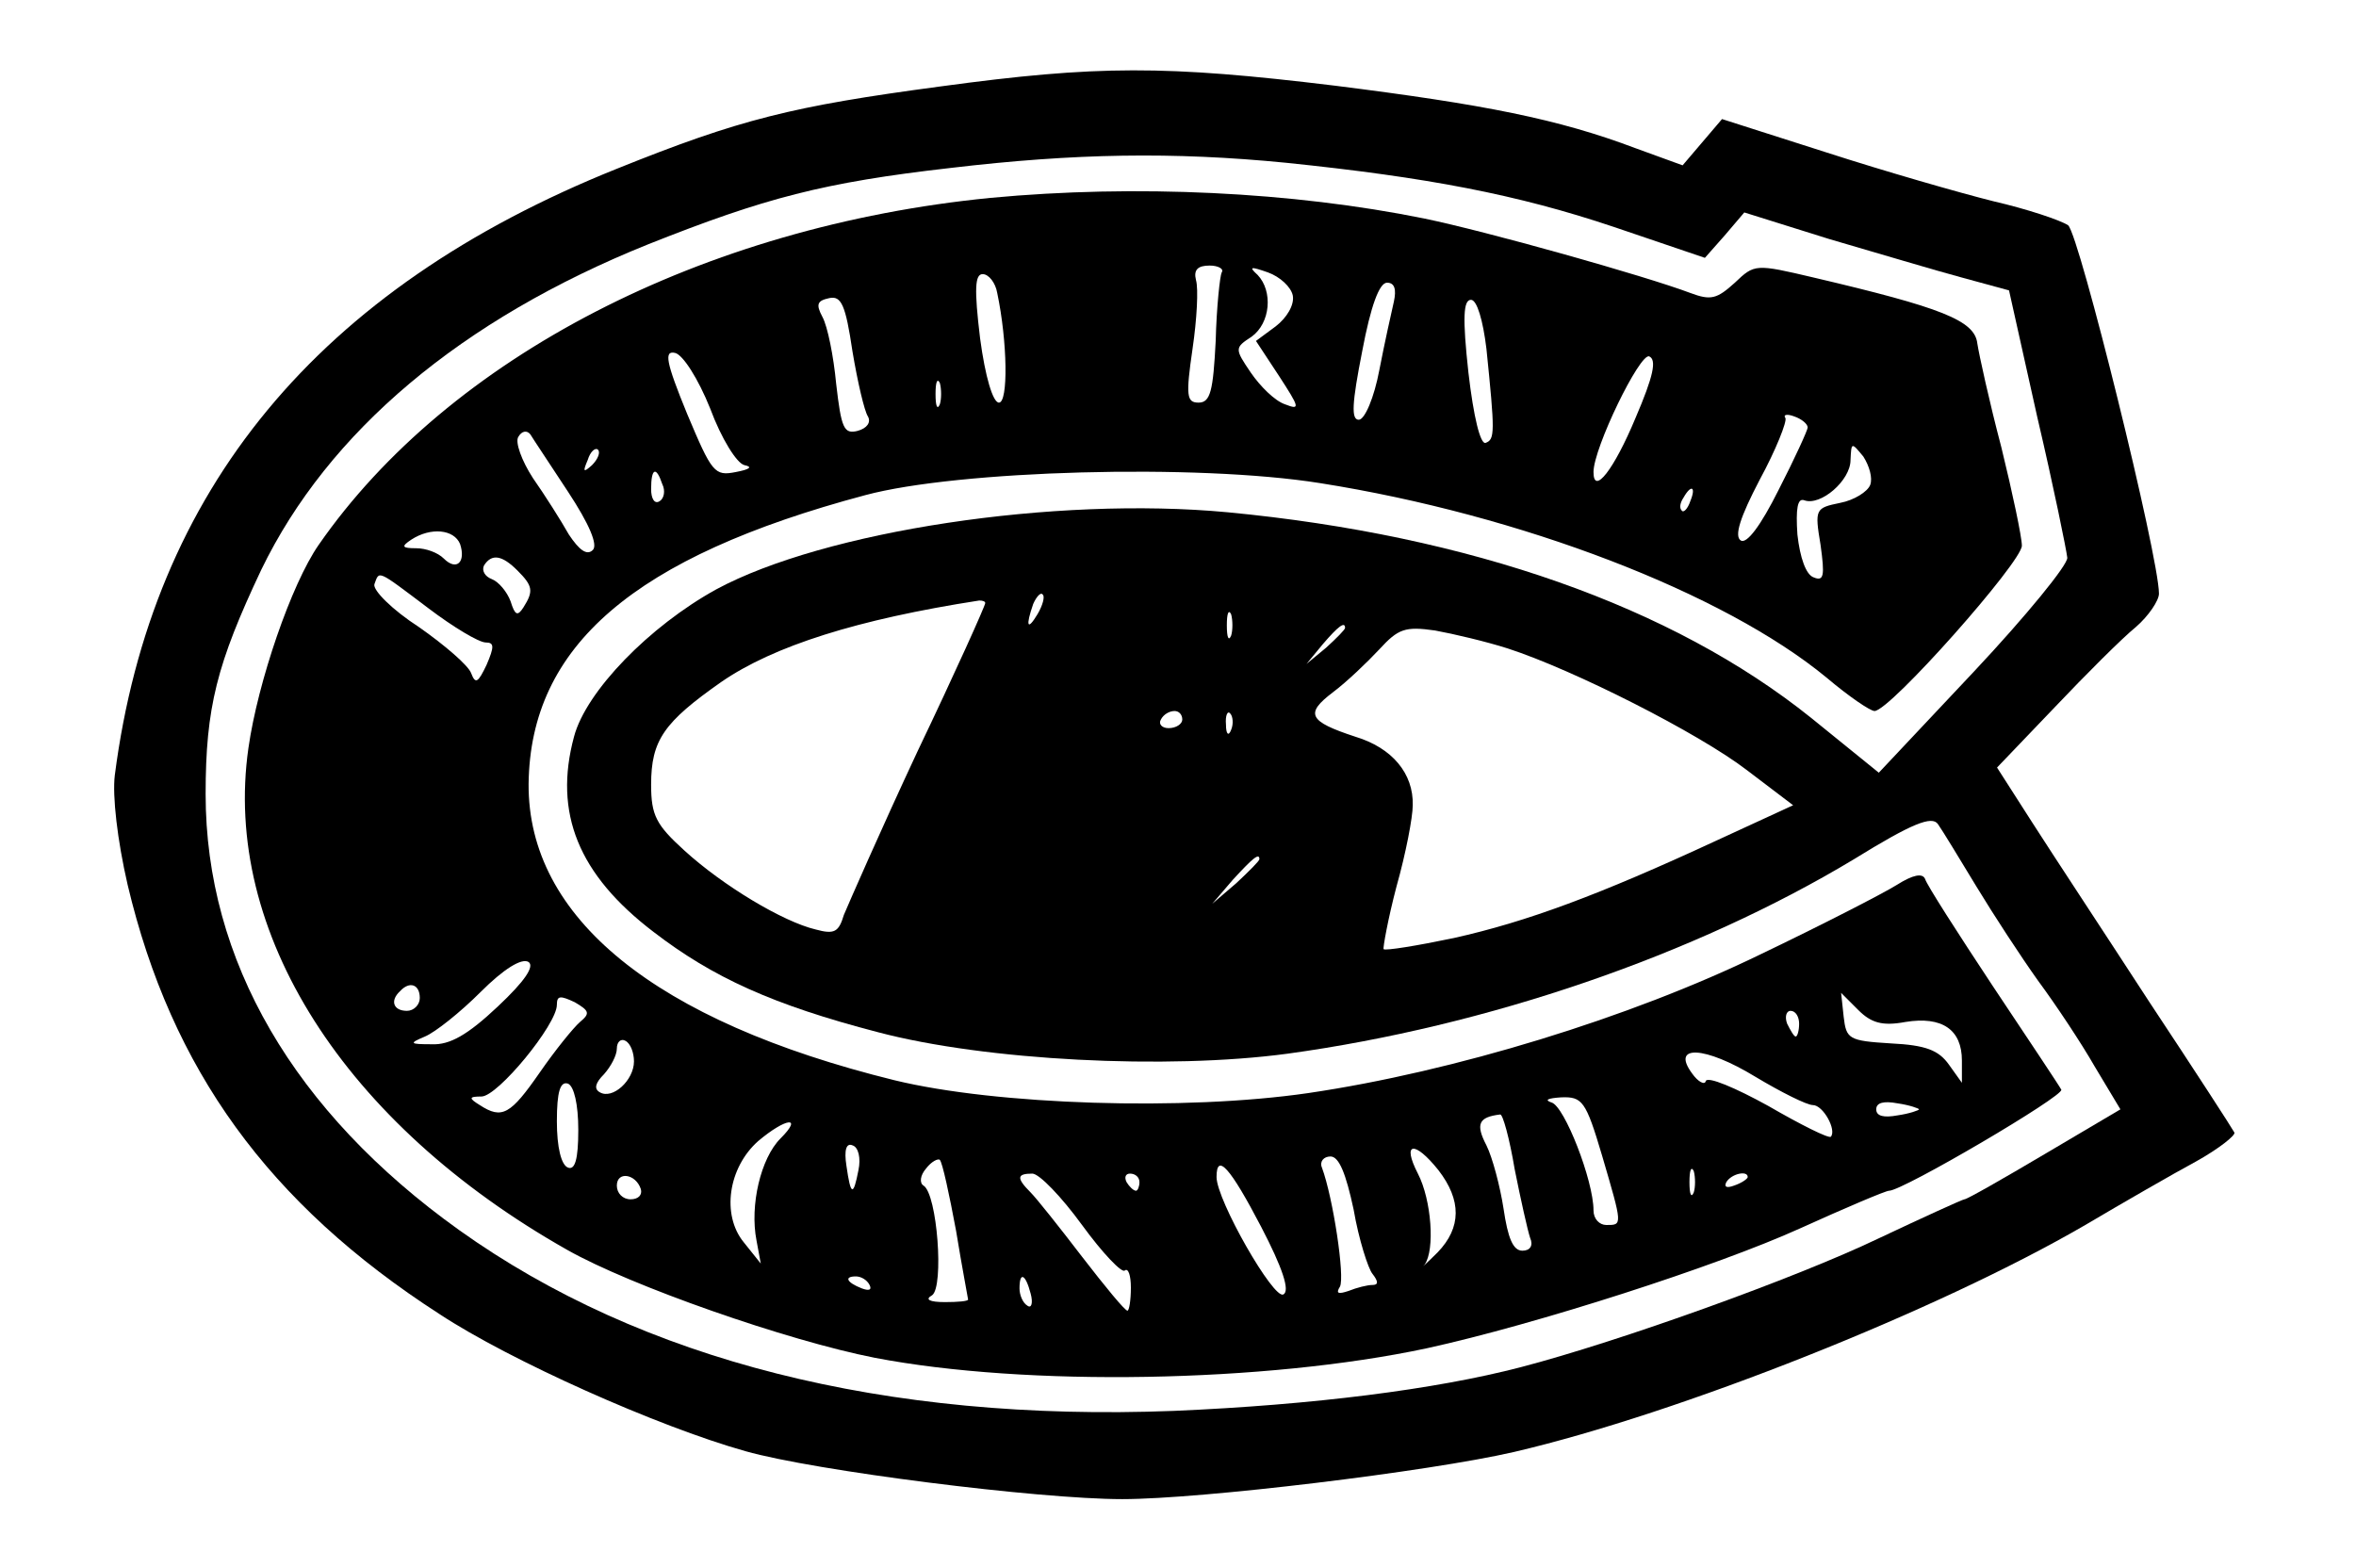
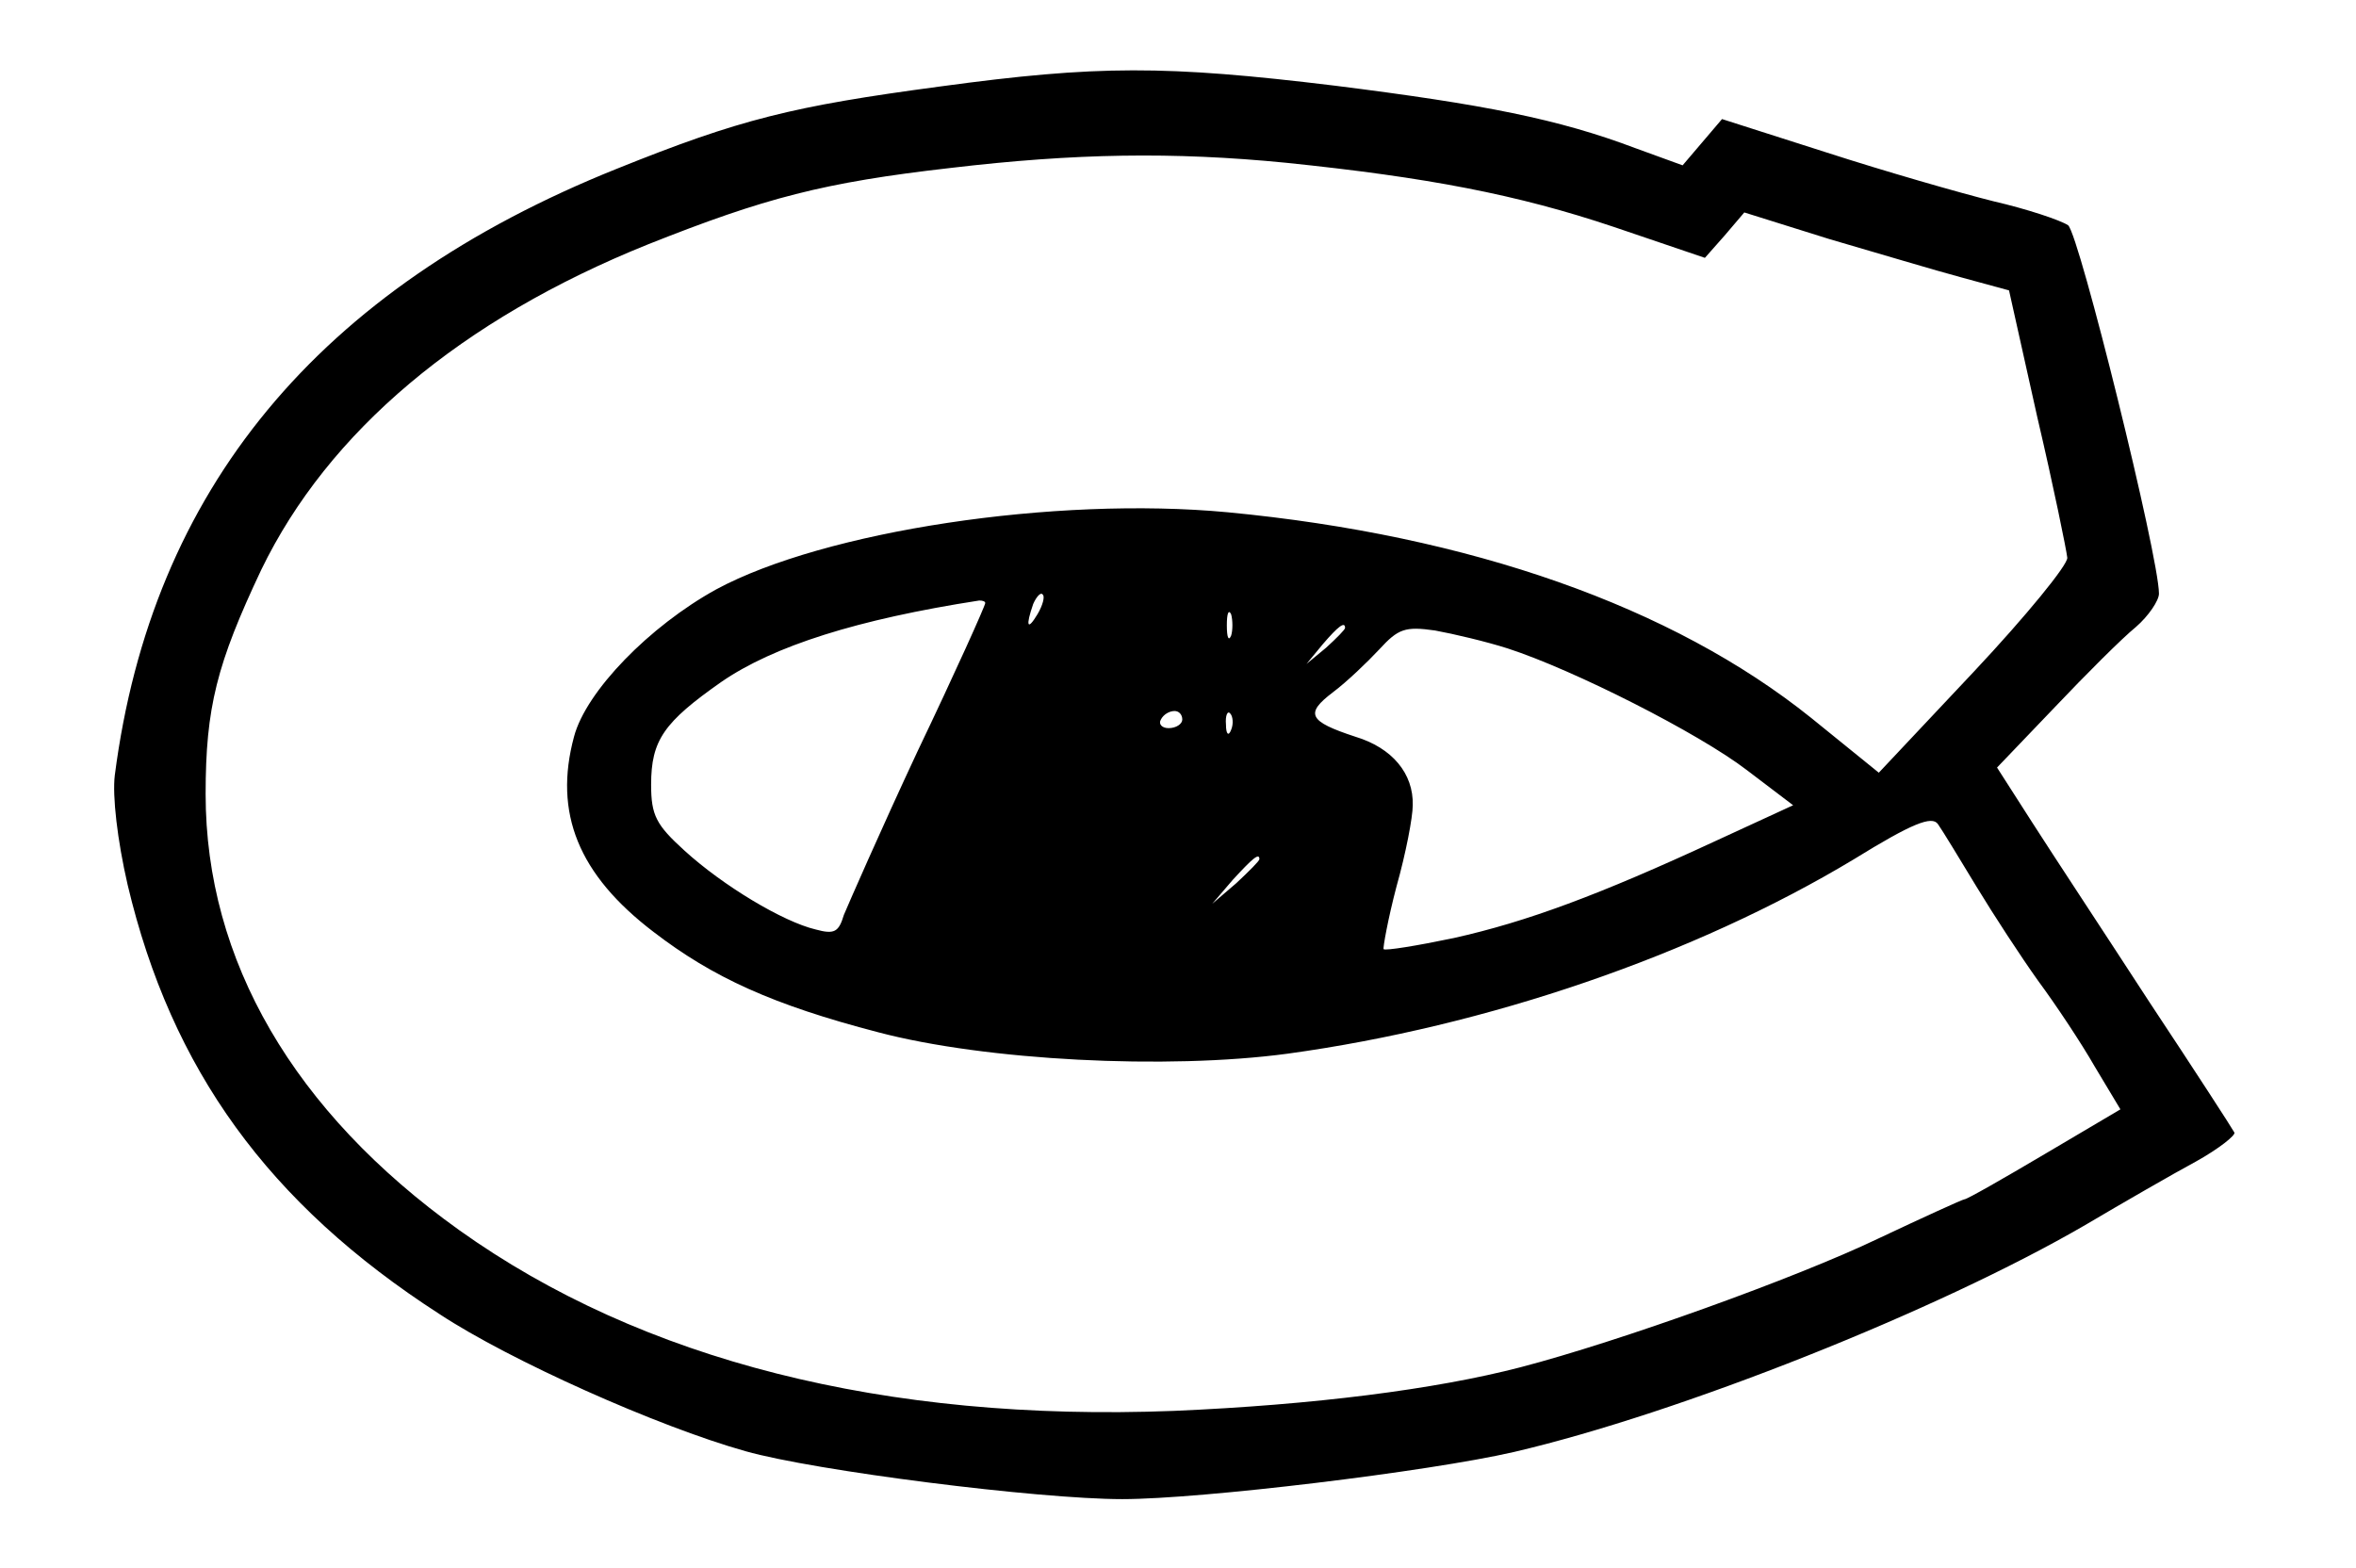
<svg xmlns="http://www.w3.org/2000/svg" version="1.0" width="275pt" height="183pt" viewBox="0 0 275 183" preserveAspectRatio="xMidYMid meet">
  <g transform="translate(0,183) scale(0.1,-0.1)" fill="#000000" stroke="none">
    <path d="M1097 1729 c-172 -23 -233 -38 -377 -96 -349 -140 -543 -375 -586 -708 -3 -24 3 -76 15 -128 51 -215 164 -372 364 -501 82 -54 254 -131 357 -160 81 -23 342 -56 440 -56 92 0 357 32 457 55 193 45 495 165 667 265 44 26 103 60 129 74 27 15 47 31 45 34 -2 4 -46 72 -99 152 -52 80 -114 174 -137 210 l-41 64 67 70 c37 39 79 81 95 94 15 13 27 31 27 39 0 43 -93 419 -106 430 -9 6 -48 19 -87 28 -40 10 -127 35 -195 57 l-122 39 -23 -27 -23 -27 -55 20 c-90 34 -176 51 -351 73 -198 24 -277 24 -461 -1z m404 -89 c165 -17 270 -37 383 -75 l106 -36 23 26 23 27 99 -31 c55 -16 125 -37 155 -45 l55 -15 33 -148 c19 -81 34 -155 35 -164 1 -8 -48 -68 -109 -133 l-111 -118 -79 64 c-162 130 -398 213 -681 240 -202 19 -471 -22 -597 -90 -78 -43 -152 -119 -166 -172 -24 -89 5 -161 93 -228 69 -53 139 -85 262 -117 125 -33 337 -44 478 -25 233 32 475 115 661 227 68 42 91 51 98 41 5 -7 25 -40 45 -73 20 -33 52 -82 72 -110 20 -27 50 -72 66 -100 l30 -50 -88 -52 c-49 -29 -91 -53 -94 -53 -2 0 -48 -21 -101 -46 -96 -46 -302 -120 -417 -150 -100 -26 -242 -44 -405 -51 -337 -13 -621 59 -834 211 -193 138 -296 315 -296 509 0 101 13 152 65 262 78 161 233 292 452 380 136 54 204 72 353 89 144 17 259 19 391 6z m-290 -527 c-12 -20 -14 -14 -5 12 4 9 9 14 11 11 3 -2 0 -13 -6 -23z m-61 13 c0 -3 -35 -81 -79 -173 -43 -92 -81 -179 -86 -191 -6 -20 -11 -23 -33 -17 -38 9 -108 51 -153 92 -33 30 -39 41 -39 77 0 52 15 73 82 120 61 42 159 73 301 95 4 0 7 -1 7 -3z m287 -38 c-3 -7 -5 -2 -5 12 0 14 2 19 5 13 2 -7 2 -19 0 -25z m133 9 c0 -2 -10 -12 -22 -23 l-23 -19 19 23 c18 21 26 27 26 19z m190 -24 c77 -25 223 -99 279 -142 l54 -41 -89 -41 c-138 -64 -222 -95 -307 -114 -43 -9 -80 -15 -82 -13 -1 1 5 35 15 73 11 39 19 81 19 95 1 37 -24 67 -67 80 -55 18 -59 27 -26 52 16 12 40 35 54 50 22 24 30 27 65 22 22 -4 60 -13 85 -21z m-380 -83 c0 -5 -7 -10 -16 -10 -8 0 -12 5 -9 10 3 6 10 10 16 10 5 0 9 -4 9 -10z m57 -12 c-3 -8 -6 -5 -6 6 -1 11 2 17 5 13 3 -3 4 -12 1 -19z m33 -151 c0 -2 -12 -14 -27 -28 l-28 -24 24 28 c23 25 31 32 31 24z" />
-     <path d="M1156 1599 c-335 -33 -632 -186 -784 -405 -32 -46 -71 -160 -82 -237 -31 -215 112 -439 372 -586 74 -42 257 -106 359 -126 177 -34 456 -29 644 11 128 28 339 96 436 140 53 24 100 44 104 44 16 0 205 111 201 118 -2 4 -38 58 -80 121 -41 62 -77 118 -79 125 -3 7 -14 5 -33 -7 -16 -10 -88 -47 -159 -81 -152 -74 -358 -137 -528 -162 -144 -21 -364 -14 -483 15 -280 69 -428 190 -427 346 2 161 123 265 393 337 108 29 387 37 531 14 234 -37 471 -128 591 -227 26 -22 51 -39 56 -39 18 0 172 174 172 193 0 10 -11 62 -24 115 -14 53 -26 108 -28 121 -3 27 -42 42 -191 77 -68 16 -69 16 -92 -6 -21 -19 -28 -21 -52 -12 -53 20 -238 72 -311 87 -153 31 -336 40 -506 24z m270 -87 c-2 -4 -6 -40 -7 -80 -3 -58 -6 -72 -20 -72 -14 0 -15 8 -7 63 5 34 7 70 4 80 -3 12 2 17 16 17 10 0 17 -4 14 -8z m83 -27 c2 -11 -7 -26 -20 -36 l-23 -17 27 -41 c24 -37 25 -40 7 -33 -12 4 -29 21 -40 37 -19 28 -19 29 1 42 22 16 25 53 7 72 -11 10 -8 10 12 3 14 -5 27 -17 29 -27z m-345 3 c12 -57 13 -128 2 -128 -7 0 -16 30 -22 75 -7 58 -6 75 3 75 7 0 15 -10 17 -22z m463 -10 c-3 -13 -11 -49 -17 -80 -6 -32 -17 -58 -24 -58 -9 0 -8 19 4 80 10 53 20 80 29 80 9 0 11 -8 8 -22z m-614 -134 c4 -7 -1 -14 -12 -17 -16 -4 -19 3 -25 55 -3 32 -10 67 -16 78 -8 15 -6 19 8 22 14 3 19 -8 27 -62 6 -36 14 -70 18 -76z m722 79 c10 -98 10 -106 -1 -110 -6 -2 -14 30 -20 82 -7 64 -6 85 3 85 7 0 14 -24 18 -57z m-906 -70 c13 -35 31 -64 40 -66 10 -2 6 -5 -10 -8 -25 -5 -28 -1 -57 68 -25 61 -27 74 -14 71 9 -2 27 -30 41 -65z m1080 -11 c-25 -60 -49 -91 -49 -63 0 28 54 139 65 135 9 -4 5 -23 -16 -72z m-812 16 c-3 -7 -5 -2 -5 12 0 14 2 19 5 13 2 -7 2 -19 0 -25z m1013 -27 c0 -3 -15 -36 -34 -73 -21 -42 -37 -63 -44 -59 -8 5 -1 27 22 71 19 35 32 68 30 72 -3 4 2 5 10 2 9 -3 16 -9 16 -13z m-1447 -75 c25 -38 35 -62 29 -68 -7 -7 -16 0 -28 18 -9 16 -28 46 -42 66 -13 20 -21 42 -17 48 4 7 10 8 14 3 3 -5 23 -35 44 -67z m28 31 c-10 -9 -11 -8 -5 6 3 10 9 15 12 12 3 -3 0 -11 -7 -18z m1492 -23 c-3 -8 -19 -18 -35 -21 -29 -6 -30 -7 -23 -49 5 -36 4 -43 -8 -38 -9 3 -16 23 -19 50 -2 30 0 43 8 40 19 -7 54 23 54 47 1 21 1 21 15 4 7 -11 11 -25 8 -33z m-1410 1 c4 -8 2 -17 -3 -20 -6 -4 -10 3 -10 14 0 25 6 27 13 6z m1200 -20 c-3 -9 -8 -14 -10 -11 -3 3 -2 9 2 15 9 16 15 13 8 -4z m-1436 -50 c7 -21 -4 -32 -19 -17 -7 7 -21 12 -32 12 -17 0 -18 2 -6 10 23 15 50 12 57 -5z m67 -31 c18 -18 19 -24 7 -43 -7 -11 -10 -9 -15 7 -4 11 -14 23 -22 26 -8 3 -12 10 -9 16 9 14 21 12 39 -6z m-104 -44 c29 -22 59 -40 67 -40 10 0 10 -5 1 -26 -10 -21 -13 -23 -18 -10 -3 9 -31 33 -61 54 -31 20 -54 43 -52 50 6 16 2 18 63 -28z m81 -465 c-35 -33 -56 -45 -77 -44 -26 0 -27 1 -8 9 12 5 41 28 65 52 27 27 48 40 56 35 7 -5 -4 -22 -36 -52z m-91 10 c0 -8 -7 -15 -15 -15 -16 0 -20 12 -8 23 11 12 23 8 23 -8z m187 -28 c-8 -7 -29 -33 -47 -59 -34 -49 -44 -55 -70 -38 -13 8 -13 10 2 10 19 0 88 84 88 107 0 11 4 11 21 3 17 -10 18 -13 6 -23z m1547 0 c43 7 66 -9 66 -45 l0 -26 -15 21 c-12 17 -27 23 -68 25 -49 3 -52 5 -55 31 l-3 28 20 -20 c15 -15 28 -19 55 -14z m-124 -2 c0 -8 -2 -15 -4 -15 -2 0 -6 7 -10 15 -3 8 -1 15 4 15 6 0 10 -7 10 -15z m-1360 -44 c0 -22 -25 -45 -40 -36 -7 4 -5 11 5 21 8 9 15 22 15 30 0 8 5 12 10 9 6 -3 10 -14 10 -24z m1376 -51 c12 0 28 -29 21 -37 -3 -2 -35 14 -73 36 -38 21 -71 35 -73 29 -1 -5 -9 -1 -16 9 -25 34 15 32 74 -4 30 -18 60 -33 67 -33z m-1441 -29 c0 -35 -4 -47 -12 -44 -8 3 -13 24 -13 54 0 35 4 47 13 44 7 -3 12 -24 12 -54z m1195 -30 c24 -82 24 -81 5 -81 -8 0 -15 7 -15 17 0 35 -34 122 -49 126 -9 3 -4 5 11 6 25 1 29 -4 48 -68z m370 54 c0 -1 -11 -5 -25 -7 -16 -3 -25 -1 -25 7 0 8 9 10 25 7 14 -2 25 -6 25 -7z m-472 -70 c7 -35 15 -71 18 -80 4 -9 0 -15 -9 -15 -11 0 -17 15 -22 49 -4 26 -13 60 -20 74 -13 25 -9 33 16 36 3 1 11 -28 17 -64z m-857 36 c-23 -23 -36 -78 -28 -119 l5 -27 -20 25 c-26 32 -18 87 17 118 32 27 53 30 26 3z m91 -37 c-6 -31 -9 -30 -14 5 -3 19 0 27 7 24 7 -2 10 -15 7 -29z m677 0 c27 -35 27 -67 -1 -96 -13 -13 -20 -19 -15 -14 12 17 8 75 -8 106 -19 37 -4 39 24 4z m-563 -71 c7 -43 14 -79 14 -80 0 -2 -12 -3 -27 -3 -18 0 -24 3 -15 8 14 10 6 118 -10 128 -5 3 -4 12 3 20 6 8 14 12 16 10 3 -3 11 -40 19 -83z m464 25 c6 -35 17 -69 22 -75 7 -9 7 -13 0 -13 -6 0 -18 -3 -28 -7 -12 -4 -15 -3 -10 5 6 11 -8 104 -21 139 -3 7 2 13 10 13 10 0 18 -20 27 -62z m-108 -20 c25 -48 34 -75 26 -79 -11 -7 -78 110 -78 137 0 29 16 11 52 -58z m505 40 c-3 -7 -5 -2 -5 12 0 14 2 19 5 13 2 -7 2 -19 0 -25z m-1229 4 c2 -7 -3 -12 -12 -12 -9 0 -16 7 -16 16 0 17 22 14 28 -4z m515 -42 c24 -33 47 -57 50 -53 4 3 7 -6 7 -20 0 -15 -2 -27 -4 -27 -3 0 -26 28 -53 63 -26 34 -53 68 -60 75 -17 17 -16 22 2 22 8 0 34 -27 58 -60z m67 50 c0 -5 -2 -10 -4 -10 -3 0 -8 5 -11 10 -3 6 -1 10 4 10 6 0 11 -4 11 -10z m710 6 c0 -2 -7 -7 -16 -10 -8 -3 -12 -2 -9 4 6 10 25 14 25 6z m-1025 -126 c3 -6 -1 -7 -9 -4 -18 7 -21 14 -7 14 6 0 13 -4 16 -10z m188 -10 c3 -11 1 -18 -4 -14 -5 3 -9 12 -9 20 0 20 7 17 13 -6z" />
  </g>
</svg>